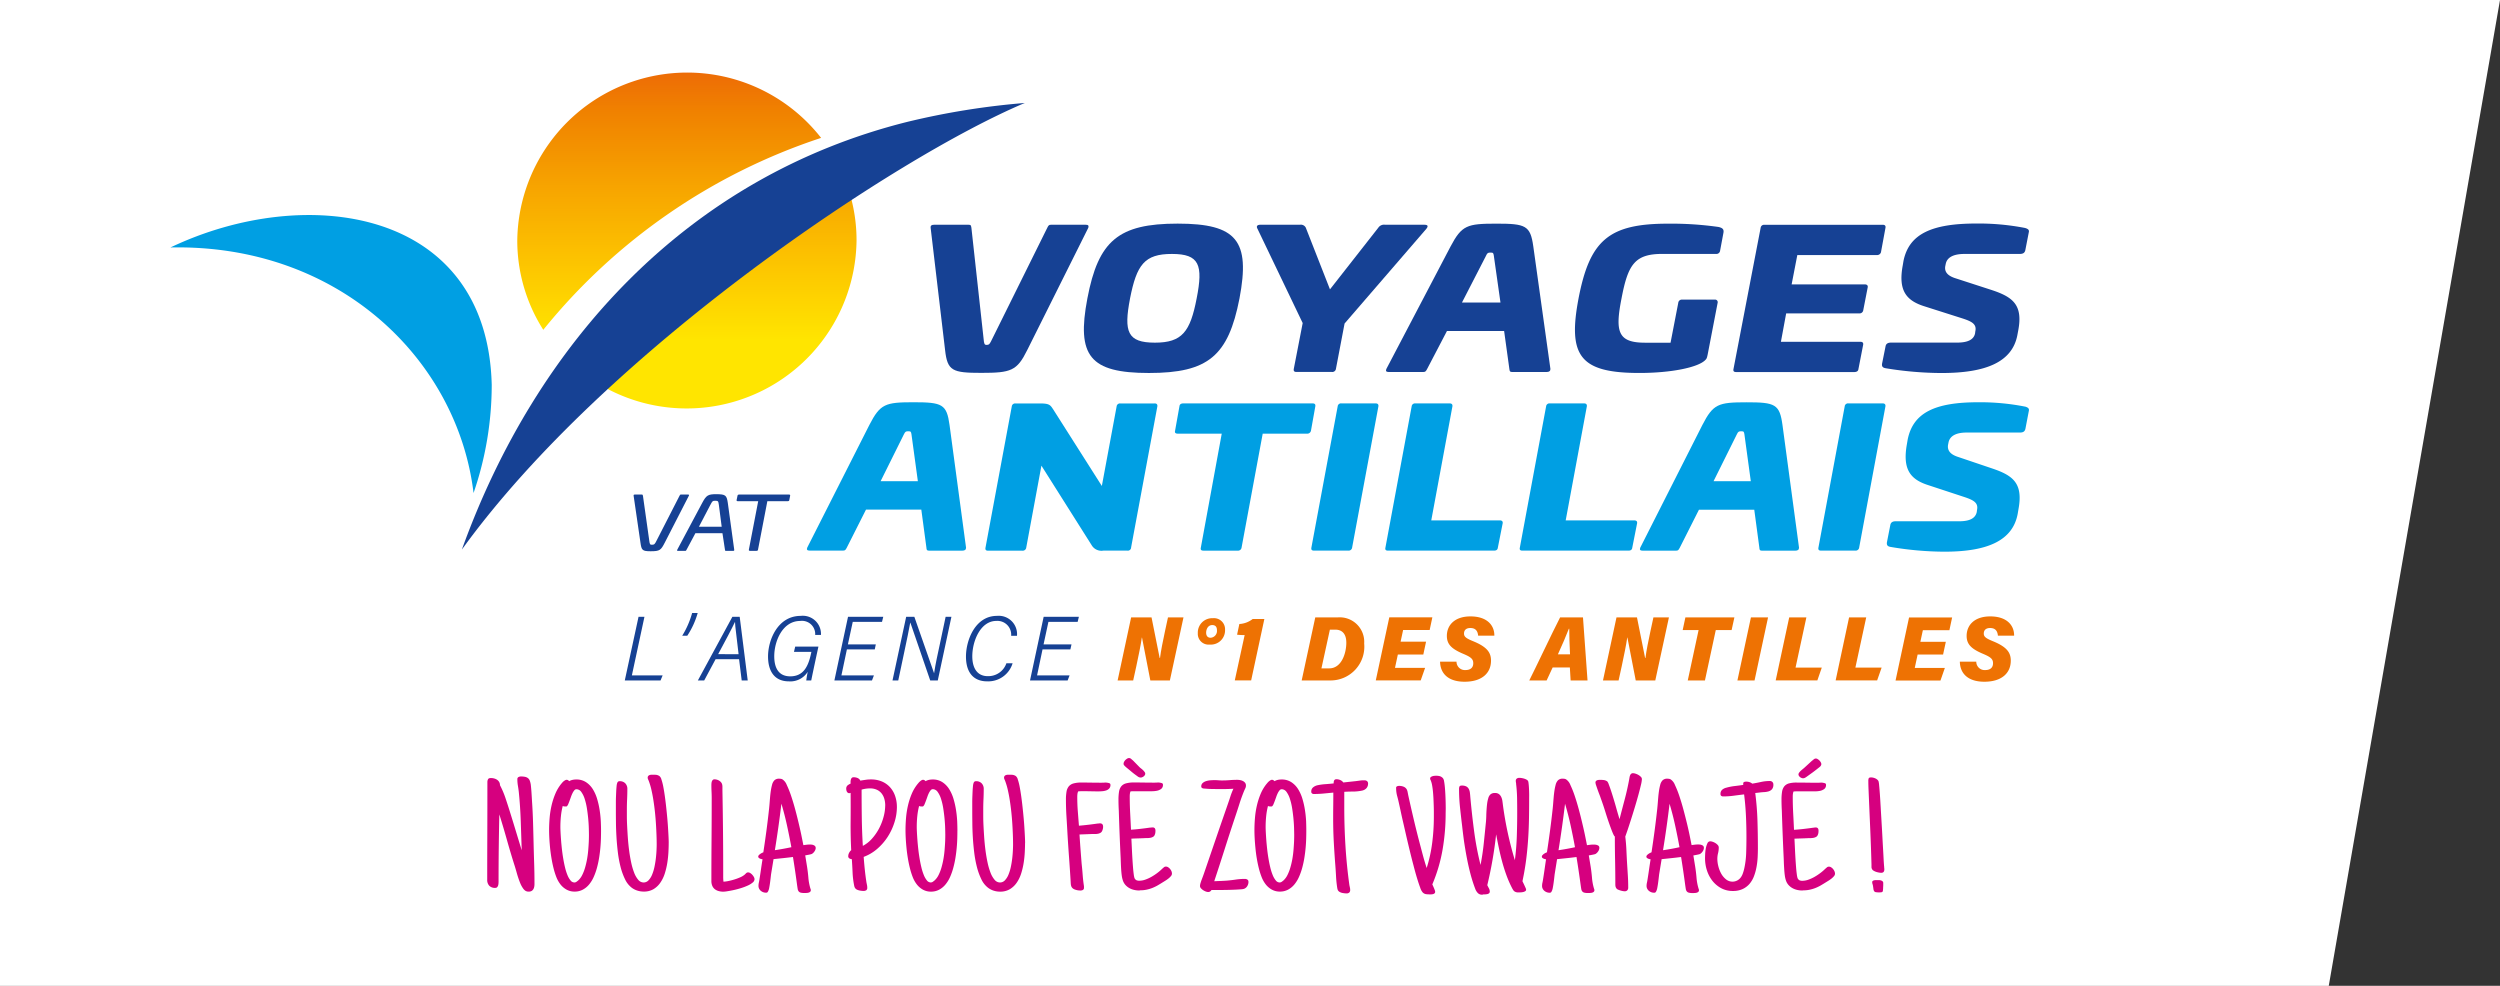
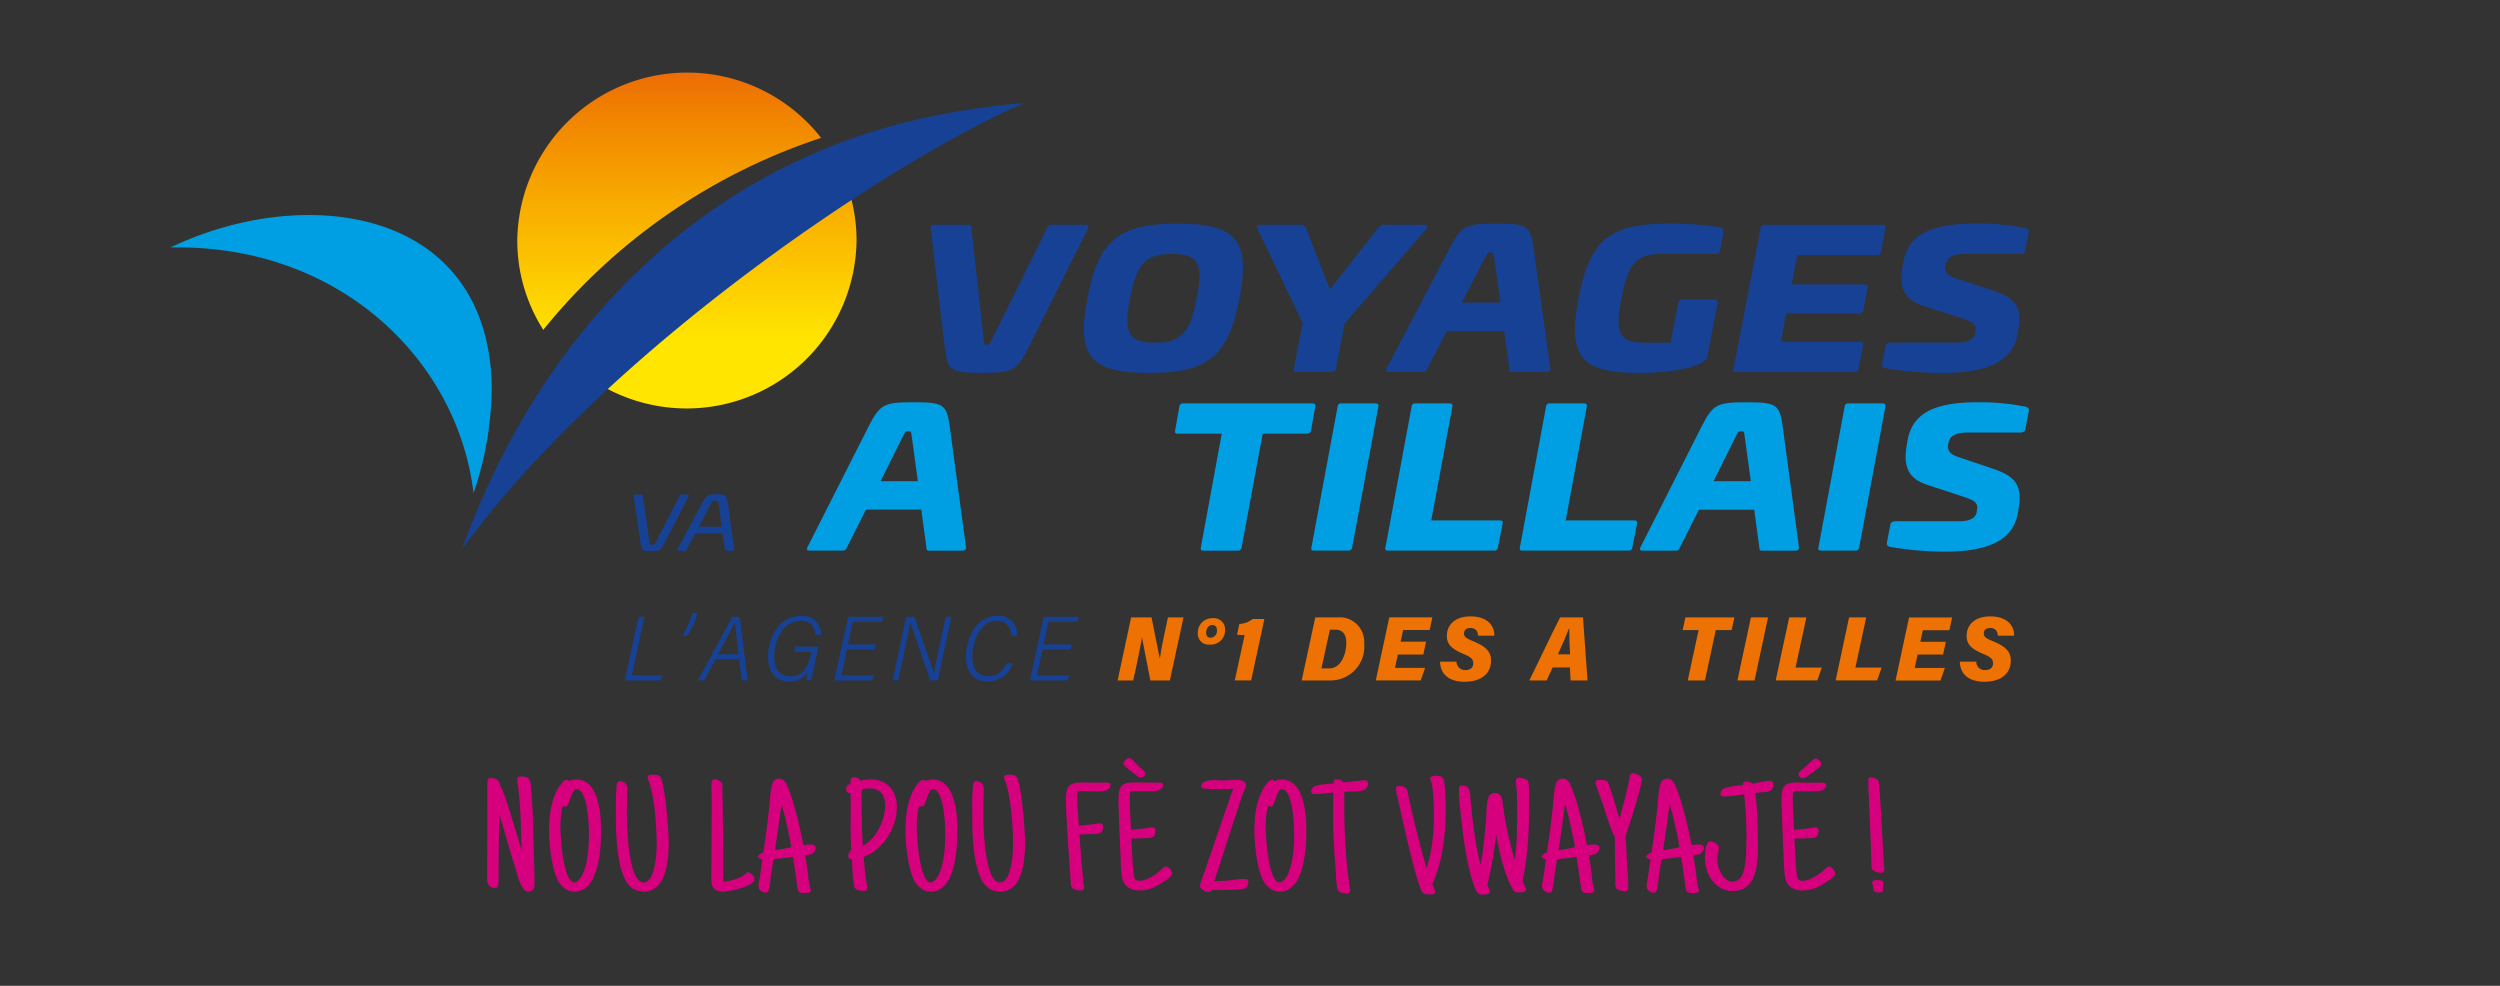
<svg xmlns="http://www.w3.org/2000/svg" xmlns:xlink="http://www.w3.org/1999/xlink" width="300" height="118.295" viewBox="0 0 300 118.295">
  <rect x="0" y="0" width="300" height="118.295" fill="#333333" stroke="none" />
  <defs>
    <linearGradient id="linear-gradient" x1="0.5" y1="-0.043" x2="0.5" y2="1.349" gradientUnits="objectBoundingBox">
      <stop offset="0" stop-color="#ec6608" />
      <stop offset="0.138" stop-color="#f08100" />
      <stop offset="0.361" stop-color="#f7a600" />
      <stop offset="0.528" stop-color="#fcbf00" />
      <stop offset="0.779" stop-color="#ffe500" />
    </linearGradient>
    <linearGradient id="linear-gradient-2" y1="-0.495" y2="1.048" xlink:href="#linear-gradient" />
  </defs>
  <g id="Groupe_8118" data-name="Groupe 8118" transform="translate(-154 -0.23)">
    <g id="Groupe_8037" data-name="Groupe 8037" transform="translate(154 0.231)">
-       <path id="Tracé_6729" data-name="Tracé 6729" d="M0,0H300L279.451,118.3H0Z" transform="translate(0 0)" fill="#fff" />
-     </g>
+       </g>
    <g id="Groupe_8117" data-name="Groupe 8117" transform="translate(174.455 8.936)">
      <g id="Logo" transform="translate(0 0)">
        <path id="Tracé_47" data-name="Tracé 47" d="M117.123,19.92c.273,0,.379.091.3.357l-7.335,14.689c-1.227,2.485-1.945,2.727-5.5,2.727-3.473,0-4.075-.229-4.353-2.727L98.5,20.277c-.027-.273.136-.357.409-.357h4.158c.273,0,.273.091.325.357l1.5,13.653c.056.293.083.409.325.409.3,0,.352-.11.518-.409L112.5,20.277c.136-.273.195-.357.435-.357Z" transform="translate(-7.279 -1.655)" fill="#164194" />
        <path id="Tracé_48" data-name="Tracé 48" d="M137.03,28.755c-1.343,6.886-3.75,8.94-10.863,8.94s-8.7-2.054-7.391-8.94c1.315-6.931,3.723-8.985,10.835-8.985S138.345,21.824,137.03,28.755Zm-13.132,0c-.769,4-.325,5.3,2.982,5.3,3.273,0,4.241-1.312,5.01-5.3.8-4.043.325-5.345-2.954-5.345-3.316-.008-4.242,1.3-5.04,5.345Z" transform="translate(-8.748 -1.642)" fill="#164194" />
        <path id="Tracé_49" data-name="Tracé 49" d="M160.876,19.922c.379,0,.518.136.222.5l-9.8,11.351L150.263,37.2a.438.438,0,0,1-.491.385h-4.241c-.273,0-.379-.11-.325-.385l1.065-5.483-5.418-11.3c-.2-.357,0-.5.379-.5h4.732a.66.66,0,0,1,.682.357l2.9,7.4,5.8-7.4a.828.828,0,0,1,.8-.357Z" transform="translate(-10.404 -1.656)" fill="#164194" />
        <path id="Tracé_50" data-name="Tracé 50" d="M175.178,22.5l2.056,14.716c0,.248-.166.357-.435.357h-4.186c-.25,0-.273-.11-.305-.357l-.63-4.557h-6.862l-2.38,4.557c-.136.248-.195.357-.435.357h-4.186c-.273,0-.379-.11-.273-.357L165.256,22.5c1.343-2.531,1.973-2.727,5.474-2.727C174.279,19.769,174.826,20,175.178,22.5Zm-5.659,1.1-2.9,5.639h4.621l-.8-5.639c-.056-.293-.056-.357-.409-.357-.293,0-.376.063-.515.357Z" transform="translate(-11.638 -1.641)" fill="#164194" />
        <path id="Tracé_51" data-name="Tracé 51" d="M199.232,20.174c.435.11.657.248.574.7l-.409,2.191a.44.44,0,0,1-.491.34H192.48c-3.305,0-4.13,1.265-4.9,5.328-.8,4.043-.435,5.328,2.843,5.328h3.037l.926-4.786a.428.428,0,0,1,.464-.385h3.908a.311.311,0,0,1,.352.385l-1.2,6.225c-.083.385-.112.477-.273.633-.852.9-4.13,1.559-7.909,1.559-7.14,0-8.622-2.036-7.306-8.958,1.343-6.955,3.612-8.958,10.724-8.958A40.424,40.424,0,0,1,199.232,20.174Z" transform="translate(-13.449 -1.642)" fill="#164194" />
        <path id="Tracé_52" data-name="Tracé 52" d="M220.421,19.921c.273,0,.379.11.352.34l-.545,2.952a.472.472,0,0,1-.518.34h-9.521l-.682,3.521h8.752c.273,0,.409.11.38.34l-.545,2.8a.44.44,0,0,1-.491.34h-8.752l-.63,3.409h9.521c.273,0,.379.11.352.34l-.574,2.952c-.027.229-.222.34-.491.34H202.853c-.273,0-.379-.11-.325-.357l3.26-16.953a.409.409,0,0,1,.464-.357h14.17Z" transform="translate(-14.966 -1.655)" fill="#164194" />
        <path id="Tracé_53" data-name="Tracé 53" d="M238.941,20.294c.379.11.491.248.464.449l-.435,2.238c-.083.312-.273.431-.682.431h-6.622c-1.315,0-2.084.409-2.242,1.192l-.056.273c-.11.633.222,1.11,1.121,1.421l4.463,1.448c2.519.835,3.751,1.773,3.176,4.831l-.11.586c-.63,3.292-3.908,4.538-9.085,4.538a41.943,41.943,0,0,1-6.682-.569c-.409-.064-.518-.229-.464-.569l.409-2.036c.056-.34.273-.477.682-.477h7.909c1.26,0,2-.34,2.157-1.11l.027-.229c.195-.862-.379-1.192-1.583-1.576l-4.463-1.421c-2.213-.682-3.232-1.871-2.658-4.942l.083-.5c.657-3.292,3.445-4.511,8.752-4.511A29.182,29.182,0,0,1,238.941,20.294Z" transform="translate(-16.391 -1.644)" fill="#164194" />
        <path id="Tracé_54" data-name="Tracé 54" d="M99.587,45.883,101.568,60.6c0,.248-.157.357-.425.357H97.1c-.241,0-.273-.11-.288-.357L96.2,56.036h-6.64l-2.3,4.557c-.136.248-.185.357-.425.357H82.783c-.273,0-.371-.11-.273-.357l7.455-14.716c1.3-2.531,1.909-2.727,5.288-2.727C98.717,43.15,99.244,43.379,99.587,45.883Zm-5.474,1.11-2.8,5.635h4.473l-.769-5.639c-.056-.293-.056-.357-.4-.357-.286,0-.361.067-.5.36Z" transform="translate(-6.097 -3.586)" fill="#009fe3" />
-         <path id="Tracé_55" data-name="Tracé 55" d="M125.89,43.3c.273,0,.371.136.342.357l-3.149,16.925a.391.391,0,0,1-.454.385h-2.88a1.364,1.364,0,0,1-1.4-.65l-6.029-9.545L110.5,60.59a.425.425,0,0,1-.472.385h-4.1c-.273,0-.371-.11-.315-.385l3.149-16.925a.4.4,0,0,1,.454-.357h3.01c1.111,0,1.185.229,1.556.788l5.789,9.113,1.773-9.545a.4.4,0,0,1,.454-.357h4.1Z" transform="translate(-7.804 -3.598)" fill="#009fe3" />
        <path id="Tracé_56" data-name="Tracé 56" d="M146.663,43.3c.273,0,.371.11.342.34l-.528,2.952a.457.457,0,0,1-.5.34h-5.288l-2.538,13.68a.425.425,0,0,1-.472.357h-4.1c-.273,0-.371-.11-.315-.357l2.509-13.68h-5.26c-.288,0-.4-.11-.342-.34l.528-2.952c.027-.229.185-.34.472-.34Z" transform="translate(-9.619 -3.598)" fill="#009fe3" />
        <path id="Tracé_57" data-name="Tracé 57" d="M155.535,43.3c.273,0,.371.136.342.357l-3.149,16.925a.425.425,0,0,1-.472.385h-4.1c-.273,0-.371-.11-.315-.385l3.149-16.925a.4.4,0,0,1,.454-.357Z" transform="translate(-10.924 -3.599)" fill="#009fe3" />
        <path id="Tracé_58" data-name="Tracé 58" d="M165.126,43.3c.273,0,.371.136.342.357l-2.538,13.68h8.2c.273,0,.4.11.371.34l-.584,2.952c-.027.229-.185.34-.454.34H157.743c-.273,0-.371-.11-.315-.357l3.149-16.953a.4.4,0,0,1,.454-.357Z" transform="translate(-11.633 -3.599)" fill="#009fe3" />
        <path id="Tracé_59" data-name="Tracé 59" d="M182.546,43.3c.273,0,.371.136.342.357l-2.538,13.68h8.2c.273,0,.4.11.371.34l-.584,2.952c-.027.229-.185.34-.454.34H175.163c-.273,0-.371-.11-.315-.357L178,43.659a.4.4,0,0,1,.454-.357Z" transform="translate(-12.922 -3.599)" fill="#009fe3" />
        <path id="Tracé_60" data-name="Tracé 60" d="M207.515,45.881,209.5,60.6c0,.248-.157.357-.425.357h-4.047c-.241,0-.273-.11-.288-.357l-.611-4.557h-6.637l-2.3,4.557c-.136.248-.185.357-.425.357h-4.047c-.273,0-.371-.11-.273-.357L197.9,45.881c1.3-2.531,1.909-2.727,5.288-2.727C206.645,43.149,207.17,43.378,207.515,45.881Zm-5.474,1.11-2.8,5.635h4.473l-.769-5.639c-.056-.293-.056-.357-.4-.357-.281,0-.371.067-.5.36Z" transform="translate(-14.072 -3.584)" fill="#009fe3" />
        <path id="Tracé_61" data-name="Tracé 61" d="M221.235,43.3c.273,0,.371.136.342.357l-3.149,16.925a.425.425,0,0,1-.472.385h-4.1c-.273,0-.371-.11-.315-.385l3.149-16.925a.4.4,0,0,1,.454-.357Z" transform="translate(-15.78 -3.599)" fill="#009fe3" />
        <path id="Tracé_62" data-name="Tracé 62" d="M239,43.673c.371.11.472.248.454.449l-.427,2.234c-.083.312-.273.431-.657.431h-6.4c-1.268,0-2.01.409-2.167,1.192l-.056.273c-.1.633.213,1.11,1.084,1.421l4.306,1.456c2.435.835,3.62,1.773,3.065,4.831l-.1.586c-.611,3.292-3.779,4.538-8.779,4.538a39.26,39.26,0,0,1-6.455-.569c-.4-.064-.5-.229-.454-.569l.4-2.036c.056-.34.273-.477.657-.477H231.1c1.214,0,1.927-.34,2.093-1.11l.027-.229c.185-.862-.371-1.192-1.537-1.576L227.378,53.1c-2.14-.682-3.121-1.871-2.565-4.942l.083-.495c.64-3.292,3.334-4.511,8.464-4.511a27.9,27.9,0,0,1,5.636.524Z" transform="translate(-16.436 -3.587)" fill="#009fe3" />
        <path id="Tracé_63" data-name="Tracé 63" d="M81.4,7.84A20.392,20.392,0,0,0,44.94,20.153a19.923,19.923,0,0,0,3.121,10.718A71.727,71.727,0,0,1,81.4,7.84Z" transform="translate(-3.322 0.001)" fill="url(#linear-gradient)" />
        <path id="Tracé_64" data-name="Tracé 64" d="M53.87,37.493A20.39,20.39,0,0,0,86.311,21.282a19.764,19.764,0,0,0-1.546-7.7A233.178,233.178,0,0,0,53.87,37.493Z" transform="translate(-3.981 -1.128)" fill="url(#linear-gradient-2)" />
        <path id="Tracé_65" data-name="Tracé 65" d="M37.76,57.572C46.688,32.788,64.815,12.837,91.269,6.235A90.929,90.929,0,0,1,105.315,3.98C90.042,10.407,55.088,33.6,37.76,57.572" transform="translate(-2.791 -0.33)" fill="#164194" />
        <path id="Tracé_66" data-name="Tracé 66" d="M0,22.538c16.253-7.756,38.007-4.73,38.553,16.467a39.884,39.884,0,0,1-2.182,13C34.451,36.024,20.235,22.115,0,22.538" transform="translate(0 -1.548)" fill="#009fe3" />
        <path id="Tracé_67" data-name="Tracé 67" d="M66.533,55.23c.136,0,.166.037.11.147l-2.88,5.611c-.472.916-.593,1.046-1.7,1.046-1.009,0-1.1-.128-1.227-1.046l-.818-5.611c-.01-.11.019-.147.149-.147H61c.1,0,.11.037.136.147l.76,5.392c.056.409.083.485.305.485.3,0,.361-.074.565-.485l2.76-5.392c.056-.11.074-.147.166-.147Z" transform="translate(-4.438 -4.59)" fill="#164194" />
        <path id="Tracé_68" data-name="Tracé 68" d="M71.734,56.226l.769,5.611c.01.119-.01.147-.149.147h-.843c-.1,0-.11-.027-.12-.147l-.3-1.972H67.845l-1.055,1.972c-.056.119-.074.147-.176.147h-.843c-.136,0-.149-.027-.1-.147l2.992-5.611c.491-.916.694-1.046,1.7-1.046C71.465,55.19,71.6,55.308,71.734,56.226Zm-2.084.22-1.38,2.64H71l-.342-2.64c-.065-.409-.065-.477-.445-.477-.31,0-.346.064-.56.477Z" transform="translate(-4.852 -4.585)" fill="#164194" />
-         <path id="Tracé_69" data-name="Tracé 69" d="M79.649,55.23c.11,0,.149.046.136.136l-.1.524c-.01.091-.074.136-.185.136H77.049l-1.121,5.823c-.01.091-.074.136-.185.136h-.777c-.112,0-.149-.046-.136-.136l1.121-5.823H73.495c-.112,0-.149-.046-.136-.136l.11-.522c.01-.091.074-.136.185-.136Z" transform="translate(-5.422 -4.59)" fill="#164194" />
        <path id="Tracé_70" data-name="Tracé 70" d="M60.519,71.23h.71l-1.51,7.032h3.691l-.25.605H58.87Z" transform="translate(-4.35 -5.919)" fill="#164194" />
        <path id="Tracé_71" data-name="Tracé 71" d="M66.31,73.464A10.468,10.468,0,0,0,67.5,70.737h.667a9.765,9.765,0,0,1-1.25,2.727Z" transform="translate(-4.9 -5.88)" fill="#164194" />
        <path id="Tracé_72" data-name="Tracé 72" d="M70.467,76.319,69.1,78.867H68.34c1.315-2.44,2.621-4.831,4.14-7.636h.88l.963,7.636H73.6l-.315-2.549Zm2.76-.605C73,73.6,72.8,72.357,72.8,71.862h-.016c-.417.88-1.075,2.118-2.01,3.851Z" transform="translate(-5.051 -5.919)" fill="#164194" />
        <path id="Tracé_73" data-name="Tracé 73" d="M82.616,78.862h-.6c.037-.2.046-.385.176-1.036a2.455,2.455,0,0,1-2.26,1.145c-1.695,0-2.5-1.182-2.5-2.989,0-1.98,1.167-4.868,3.918-4.868A2.182,2.182,0,0,1,83.783,73.4h-.694a1.586,1.586,0,0,0-1.8-1.677c-2.12,0-3.112,2.43-3.112,4.235,0,1.5.6,2.411,1.917,2.411,1.658,0,2.2-1.293,2.528-2.879l.01-.055H80.542l.149-.633h2.787C82.885,77.523,82.672,78.587,82.616,78.862Z" transform="translate(-5.722 -5.914)" fill="#164194" />
        <path id="Tracé_74" data-name="Tracé 74" d="M90.874,75.144H87.53l-.657,3.117h3.9l-.232.605H86.03l1.636-7.636h4.227l-.149.605H88.234l-.584,2.705H91Z" transform="translate(-6.358 -5.919)" fill="#164194" />
        <path id="Tracé_75" data-name="Tracé 75" d="M93.56,78.868,95.2,71.231h.982l2.362,6.757h.01c.157-1.064.417-2.219.682-3.457l.7-3.3h.694l-1.636,7.636h-.908l-2.38-6.931h-.019c-.157.871-.425,2.174-.723,3.558l-.713,3.374Z" transform="translate(-6.915 -5.919)" fill="#164194" />
        <path id="Tracé_76" data-name="Tracé 76" d="M108.674,76.806a3.057,3.057,0,0,1-3.038,2.164c-1.7,0-2.555-1.118-2.555-2.971,0-2,1.13-4.887,3.713-4.887a2.2,2.2,0,0,1,2.408,2.393h-.7a1.655,1.655,0,0,0-1.773-1.788c-1.927,0-2.89,2.455-2.89,4.235,0,1.411.584,2.393,1.852,2.393a2.291,2.291,0,0,0,2.242-1.549h.74Z" transform="translate(-7.619 -5.913)" fill="#164194" />
        <path id="Tracé_77" data-name="Tracé 77" d="M116.224,75.143H112.88l-.655,3.119h3.9l-.232.605H111.38l1.636-7.636h4.227l-.149.605h-3.506l-.584,2.705h3.353Z" transform="translate(-8.232 -5.919)" fill="#164194" />
        <path id="Tracé_78" data-name="Tracé 78" d="M122.73,78.874l1.62-7.564H126.8l.972,4.86h.046c.11-.88.342-2.017.593-3.191l.361-1.669h1.861L129,78.874h-2.345l-1-5.153h-.019c-.136.955-.389,2.155-.667,3.466l-.371,1.687Z" transform="translate(-9.07 -5.927)" fill="#ee7203" />
        <path id="Tracé_79" data-name="Tracé 79" d="M136.389,72.811a1.71,1.71,0,0,1-1.842,1.773,1.293,1.293,0,0,1-1.426-1.364,1.726,1.726,0,0,1,1.806-1.8,1.332,1.332,0,0,1,1.463,1.388Zm-2.269.34c0,.385.185.614.537.614a.818.818,0,0,0,.76-.908c0-.376-.166-.614-.565-.614-.518,0-.731.515-.731.907Z" transform="translate(-9.838 -5.941)" fill="#ee7203" />
        <path id="Tracé_80" data-name="Tracé 80" d="M137.91,78.892l1.185-5.446a6.887,6.887,0,0,1-.908-.046l.273-1.283a2.851,2.851,0,0,0,1.6-.6h1.4l-1.583,7.364H137.91Z" transform="translate(-10.192 -5.943)" fill="#ee7203" />
        <path id="Tracé_81" data-name="Tracé 81" d="M148.21,71.313h2.685a2.941,2.941,0,0,1,3.185,3.127,4.053,4.053,0,0,1-4.14,4.437h-3.36Zm.74,6.116h.93c1.49,0,2.056-1.825,2.056-3.08,0-1.118-.555-1.568-1.324-1.568h-.648Z" transform="translate(-10.833 -5.93)" fill="#ee7203" />
        <path id="Tracé_82" data-name="Tracé 82" d="M161.884,75.767h-3.056l-.342,1.6H162.1l-.528,1.5h-5.39l1.62-7.564h5.168l-.325,1.522h-3.185l-.3,1.394h3.056Z" transform="translate(-11.542 -5.928)" fill="#ee7203" />
        <path id="Tracé_83" data-name="Tracé 83" d="M166.483,76.6a1.005,1.005,0,0,0,1.075,1.017c.593,0,.935-.284.935-.818,0-.495-.259-.724-1.13-1.1-1.454-.605-2.037-1.155-2.037-2.182,0-1.293.945-2.339,2.834-2.339,2,0,2.88,1.081,2.864,2.31h-1.945c-.046-.477-.241-.916-.935-.916-.537,0-.76.284-.76.67s.273.578,1.1.916c1.732.706,2.14,1.411,2.14,2.329,0,1.5-1.1,2.531-3.168,2.531s-2.926-1.081-2.945-2.411h1.973Z" transform="translate(-12.157 -5.916)" fill="#ee7203" />
        <path id="Tracé_84" data-name="Tracé 84" d="M178.876,77.315l-.723,1.559H176.07c.769-1.512,2.727-5.675,3.7-7.564h2.745l.545,7.564h-2.028l-.093-1.559Zm2.084-1.578c-.056-1.137-.1-2.292-.093-3.071h-.046c-.333.871-.806,1.953-1.315,3.071Z" transform="translate(-13.012 -5.927)" fill="#ee7203" />
-         <path id="Tracé_85" data-name="Tracé 85" d="M185.62,78.874l1.621-7.564H189.7l.972,4.86h.046c.11-.88.342-2.017.593-3.191l.361-1.669h1.861l-1.636,7.564h-2.347l-1-5.153h-.019c-.136.955-.389,2.155-.667,3.466l-.371,1.687Z" transform="translate(-13.717 -5.927)" fill="#ee7203" />
        <path id="Tracé_86" data-name="Tracé 86" d="M197.858,72.832h-1.909l.325-1.522h5.881l-.334,1.522h-1.9l-1.3,6.042h-2.062Z" transform="translate(-14.482 -5.927)" fill="#ee7203" />
        <path id="Tracé_87" data-name="Tracé 87" d="M206.716,71.31l-1.62,7.564H203.04l1.621-7.564Z" transform="translate(-15.005 -5.927)" fill="#ee7203" />
        <path id="Tracé_88" data-name="Tracé 88" d="M209.621,71.31h2.06l-1.3,6.025h3.149L213,78.866h-5Z" transform="translate(-15.371 -5.927)" fill="#ee7203" />
        <path id="Tracé_89" data-name="Tracé 89" d="M217.382,71.31h2.056l-1.3,6.025h3.149l-.537,1.531H215.77Z" transform="translate(-15.947 -5.927)" fill="#ee7203" />
        <path id="Tracé_90" data-name="Tracé 90" d="M229.234,75.767h-3.056l-.342,1.605h3.612l-.528,1.512h-5.39l1.62-7.564h5.168l-.325,1.522h-3.185l-.3,1.394h3.056Z" transform="translate(-16.519 -5.927)" fill="#ee7203" />
        <path id="Tracé_91" data-name="Tracé 91" d="M233.833,76.6a1,1,0,0,0,1.075,1.017c.593,0,.935-.284.935-.818,0-.495-.259-.724-1.13-1.1-1.454-.605-2.037-1.155-2.037-2.182,0-1.293.945-2.339,2.834-2.339,2,0,2.88,1.081,2.864,2.31h-1.945c-.046-.477-.241-.916-.935-.916-.537,0-.76.284-.76.67s.273.578,1.1.916c1.732.706,2.14,1.411,2.14,2.329,0,1.5-1.1,2.531-3.168,2.531s-2.926-1.081-2.945-2.411h1.973Z" transform="translate(-17.135 -5.916)" fill="#ee7203" />
      </g>
      <path id="Tracé_6738" data-name="Tracé 6738" d="M-117.719,3.472a1.683,1.683,0,0,1-.033.331.849.849,0,0,1-.112.289.589.589,0,0,1-.21.2.671.671,0,0,1-.335.075.7.7,0,0,1-.409-.108,1.118,1.118,0,0,1-.284-.3,3.117,3.117,0,0,1-.316-.582q-.136-.331-.252-.682t-.21-.7q-.1-.349-.191-.648-.5-1.565-.937-3.123t-.927-3.123q-.046,2.022-.07,4.027t-.023,4.027q0,.1-.01.233a1.053,1.053,0,0,1-.046.247.517.517,0,0,1-.116.2.286.286,0,0,1-.22.085.955.955,0,0,1-.723-.256,1.012,1.012,0,0,1-.247-.732q0-2.62.01-5.193t.01-5.174V-8.759a.739.739,0,0,1,.079-.359q.079-.145.349-.145a1.5,1.5,0,0,1,.382.052,1.15,1.15,0,0,1,.349.154.818.818,0,0,1,.252.266.738.738,0,0,1,.1.387,10.451,10.451,0,0,1,.657,1.538q.266.792.517,1.594.364,1.165.717,2.33t.717,2.35q-.056-1.762-.116-3.52t-.237-3.51q-.046-.382-.108-.746a4.529,4.529,0,0,1-.06-.746.273.273,0,0,1,.136-.266.622.622,0,0,1,.3-.07,2.261,2.261,0,0,1,.494.046.841.841,0,0,1,.345.158.706.706,0,0,1,.214.3,2.388,2.388,0,0,1,.121.48q.056.5.089,1.012t.06,1q.085,1.249.121,2.479t.065,2.479q.029,1.24.07,2.475T-117.719,3.472Zm7.988-6.394q0,.391-.014.91t-.065,1.1q-.052.588-.149,1.2a11.618,11.618,0,0,1-.256,1.2,7.528,7.528,0,0,1-.391,1.109,3.9,3.9,0,0,1-.559.914,2.52,2.52,0,0,1-.755.62,2.045,2.045,0,0,1-.982.233,1.97,1.97,0,0,1-1-.256,2.417,2.417,0,0,1-.755-.682,3.481,3.481,0,0,1-.443-.818,8.817,8.817,0,0,1-.335-1.068q-.145-.578-.247-1.2t-.164-1.227q-.06-.605-.089-1.151t-.029-.955q0-.69.06-1.445a10.609,10.609,0,0,1,.228-1.5,8.624,8.624,0,0,1,.457-1.43,4.875,4.875,0,0,1,.746-1.24l.116-.136a1.716,1.716,0,0,1,.154-.145A1.242,1.242,0,0,1-114.029-9a.344.344,0,0,1,.172-.052.318.318,0,0,1,.164.046.458.458,0,0,1,.136.121,1.432,1.432,0,0,1,.409-.158,2.121,2.121,0,0,1,.443-.046,2.082,2.082,0,0,1,1.17.322,2.715,2.715,0,0,1,.818.844,4.773,4.773,0,0,1,.522,1.184,9.886,9.886,0,0,1,.3,1.351,12.871,12.871,0,0,1,.136,1.334Q-109.731-3.415-109.731-2.922Zm-1.454.409q0-.243-.014-.74t-.068-1.1q-.056-.6-.154-1.235a7.4,7.4,0,0,0-.266-1.151,2.916,2.916,0,0,0-.409-.848.723.723,0,0,0-.592-.331.327.327,0,0,0-.252.136,1.649,1.649,0,0,0-.214.335,3.724,3.724,0,0,0-.187.447q-.085.243-.168.466t-.158.4a.7.7,0,0,1-.158.252.136.136,0,0,1-.089.033h-.116a.8.8,0,0,1-.3-.056,8.6,8.6,0,0,0-.22,1.263q-.06.629-.06,1.272,0,.2.019.588t.056.895q.037.5.1,1.081t.158,1.151q.093.573.22,1.1a6.242,6.242,0,0,0,.293.933,2.455,2.455,0,0,0,.372.648.593.593,0,0,0,.457.243.425.425,0,0,0,.252-.079q.112-.079.214-.164a2.2,2.2,0,0,0,.484-.661,5.16,5.16,0,0,0,.345-.9A10.008,10.008,0,0,0-111.4.419q.093-.545.136-1.077t.065-1.012q.016-.479.016-.841Zm9.573,1.025q0,.5-.033,1.128a12.393,12.393,0,0,1-.136,1.278,8.707,8.707,0,0,1-.3,1.272,4.09,4.09,0,0,1-.532,1.1,2.66,2.66,0,0,1-.818.779,2.251,2.251,0,0,1-1.18.293,2.521,2.521,0,0,1-.746-.112,2.266,2.266,0,0,1-.671-.335,2.739,2.739,0,0,1-.818-1.021,7.652,7.652,0,0,1-.545-1.5,13.59,13.59,0,0,1-.326-1.773q-.112-.937-.164-1.841t-.06-1.706q-.01-.8-.01-1.364V-6.338q0-.341.014-.7t.029-.694q.019-.33.046-.582a1.445,1.445,0,0,1,.075-.364.381.381,0,0,1,.108-.158.314.314,0,0,1,.191-.046.882.882,0,0,1,.667.256.933.933,0,0,1,.247.682q0,.615-.029,1.227t-.029,1.227V-4.7q0,.52.033,1.189t.085,1.43q.056.764.154,1.515t.247,1.445a7.835,7.835,0,0,0,.359,1.227,2.863,2.863,0,0,0,.49.848.839.839,0,0,0,.644.316.8.8,0,0,0,.6-.273,2.2,2.2,0,0,0,.428-.694,5.392,5.392,0,0,0,.28-.946q.108-.522.164-1.03t.075-.941q.019-.434.019-.682,0-.513-.023-1.141t-.065-1.309q-.042-.682-.116-1.39t-.177-1.375q-.1-.667-.237-1.272a8.266,8.266,0,0,0-.312-1.081,2.142,2.142,0,0,0-.089-.214.545.545,0,0,1-.06-.214.316.316,0,0,1,.07-.224.4.4,0,0,1,.172-.108.843.843,0,0,1,.224-.037h.224a2.973,2.973,0,0,1,.368.019.964.964,0,0,1,.341.136.762.762,0,0,1,.247.409,6.585,6.585,0,0,1,.22.848q.1.513.191,1.16t.164,1.334q.075.682.136,1.364t.093,1.259q.037.578.056,1.016t.018.625Zm10.3,4.361a.546.546,0,0,1-.228.409,2.471,2.471,0,0,1-.588.359,6.833,6.833,0,0,1-.792.3q-.434.136-.848.228t-.76.145a3.856,3.856,0,0,1-.511.061,2.15,2.15,0,0,1-.582-.075,1.311,1.311,0,0,1-.461-.228,1.017,1.017,0,0,1-.3-.4,1.447,1.447,0,0,1-.108-.588q0-2.489.019-4.96t.019-4.977q0-.391-.019-.773t-.019-.773q0-.093.01-.22a.912.912,0,0,1,.046-.233.472.472,0,0,1,.112-.181.273.273,0,0,1,.2-.075,1.1,1.1,0,0,1,.273.037,1.035,1.035,0,0,1,.273.112.972.972,0,0,1,.224.181.681.681,0,0,1,.145.247,1.228,1.228,0,0,1,.042.359q0,.191,0,.387.046,2.479.07,4.921t.023,4.921v.559a4.8,4.8,0,0,0,.033.559,3.862,3.862,0,0,0,.615-.085,7.262,7.262,0,0,0,.732-.191A6.084,6.084,0,0,0-93,2.637a2.026,2.026,0,0,0,.513-.316q.085-.085.177-.172a.324.324,0,0,1,.233-.089.49.49,0,0,1,.256.085,1.121,1.121,0,0,1,.247.21,1.363,1.363,0,0,1,.187.266A.56.56,0,0,1-91.313,2.874Zm7.345-3.766a.755.755,0,0,1-.136.409,1,1,0,0,1-.308.316.632.632,0,0,1-.158.056q-.112.029-.237.052l-.243.046q-.116.023-.181.033l.224,1.38q.1.644.154,1.291a6.288,6.288,0,0,0,.237,1.282q.019.056.037.1a.331.331,0,0,1,.019.121.243.243,0,0,1-.07.187.451.451,0,0,1-.168.1.9.9,0,0,1-.21.042q-.112.01-.2.01h-.136a1.612,1.612,0,0,1-.443-.046.45.45,0,0,1-.237-.158.635.635,0,0,1-.112-.284q-.029-.172-.065-.424-.224-1.706-.5-3.409-.578.075-1.16.136l-1.17.121-.3,1.827-.052.457q-.033.289-.075.592t-.093.565a1.444,1.444,0,0,1-.116.382.634.634,0,0,1-.1.158.252.252,0,0,1-.177.046.944.944,0,0,1-.331-.06.955.955,0,0,1-.289-.168.807.807,0,0,1-.2-.256.741.741,0,0,1-.075-.335,1.692,1.692,0,0,1,.042-.372q.042-.187.07-.372.1-.615.187-1.227t.187-1.216a1.2,1.2,0,0,1-.149-.033A1.029,1.029,0,0,1-90.677.4.474.474,0,0,1-90.813.3a.179.179,0,0,1-.056-.136A.255.255,0,0,1-90.8,0a.99.99,0,0,1,.168-.149,1.5,1.5,0,0,1,.2-.121,1.9,1.9,0,0,1,.177-.079q.2-1.305.372-2.6t.316-2.62q.037-.355.065-.717t.06-.727q.033-.364.085-.717a6.367,6.367,0,0,1,.145-.709,1.18,1.18,0,0,1,.28-.545.762.762,0,0,1,.578-.2,1.276,1.276,0,0,1,.22.019.492.492,0,0,1,.191.075,1.415,1.415,0,0,1,.5.661,11.7,11.7,0,0,1,.522,1.309q.26.769.5,1.664t.434,1.733q.2.839.335,1.515t.2,1q.2-.029.391-.052a3.309,3.309,0,0,1,.391-.023q.093,0,.214.01a.789.789,0,0,1,.233.064.45.45,0,0,1,.177.121.305.305,0,0,1,.07.206Zm-2.926-.075q-.243-1.324-.526-2.624t-.667-2.591q-.168,1.407-.364,2.8t-.42,2.778q.5-.075.993-.164t.985-.192ZM-74.228-5.8a6.147,6.147,0,0,1-.293,1.852A7.1,7.1,0,0,1-75.339-2.2,6.743,6.743,0,0,1-76.6-.756,5.285,5.285,0,0,1-78.215.2q.056.773.136,1.538t.2,1.538q.029.136.06.289a1.435,1.435,0,0,1,.033.308A.372.372,0,0,1-77.9,4.2a.6.6,0,0,1-.345.085,2.381,2.381,0,0,1-.382-.037,1.466,1.466,0,0,1-.382-.112.616.616,0,0,1-.247-.21.866.866,0,0,1-.1-.282,10.211,10.211,0,0,1-.191-1.585q-.033-.792-.089-1.585a.682.682,0,0,1-.308-.1A.3.3,0,0,1-80.067.1a.847.847,0,0,1,.108-.391.978.978,0,0,1,.247-.316q-.085-1.733-.07-3.439t0-3.439a.661.661,0,0,1-.085.029.346.346,0,0,1-.085.01.263.263,0,0,1-.168-.052.42.42,0,0,1-.108-.125.57.57,0,0,1-.06-.164.8.8,0,0,1-.019-.164.521.521,0,0,1,.136-.409,1.364,1.364,0,0,1,.382-.228v-.237a1.068,1.068,0,0,1,.037-.252.462.462,0,0,1,.108-.2.293.293,0,0,1,.224-.079,1.2,1.2,0,0,1,.47.09.642.642,0,0,1,.335.316q.326-.056.634-.1a4.227,4.227,0,0,1,.634-.046,3.316,3.316,0,0,1,1.315.247,2.768,2.768,0,0,1,.979.69,3.008,3.008,0,0,1,.611,1.049,3.993,3.993,0,0,1,.213,1.317Zm-1.4-.168a2.826,2.826,0,0,0-.112-.806,1.856,1.856,0,0,0-.335-.653,1.559,1.559,0,0,0-.569-.434,1.927,1.927,0,0,0-.811-.158,3.528,3.528,0,0,0-.509.037,3.317,3.317,0,0,0-.5.112q0,1.706.023,3.383t.125,3.365a3.818,3.818,0,0,0,1.091-.858,6.089,6.089,0,0,0,.848-1.216,6.666,6.666,0,0,0,.545-1.39,5.291,5.291,0,0,0,.2-1.38Zm8.659,3.04q0,.391-.014.91t-.065,1.1q-.052.588-.149,1.2a11.616,11.616,0,0,1-.256,1.2A7.529,7.529,0,0,1-67.842,2.6a3.9,3.9,0,0,1-.559.914,2.52,2.52,0,0,1-.755.62,2.045,2.045,0,0,1-.979.236,1.97,1.97,0,0,1-1-.256,2.416,2.416,0,0,1-.755-.682,3.48,3.48,0,0,1-.443-.818,8.815,8.815,0,0,1-.335-1.068q-.145-.578-.247-1.2T-73.077-.88q-.06-.605-.089-1.151t-.029-.955q0-.69.06-1.445a10.612,10.612,0,0,1,.228-1.5,8.624,8.624,0,0,1,.457-1.43A4.875,4.875,0,0,1-71.7-8.6l.116-.136a1.714,1.714,0,0,1,.154-.145A1.242,1.242,0,0,1-71.262-9a.344.344,0,0,1,.172-.052.318.318,0,0,1,.164.046.458.458,0,0,1,.136.121,1.432,1.432,0,0,1,.409-.158,2.122,2.122,0,0,1,.443-.046,2.082,2.082,0,0,1,1.17.322,2.715,2.715,0,0,1,.818.844,4.774,4.774,0,0,1,.522,1.184,9.88,9.88,0,0,1,.3,1.351,12.875,12.875,0,0,1,.136,1.334q.026.642.026,1.136Zm-1.454.409q0-.243-.014-.74t-.07-1.1q-.056-.6-.154-1.235a7.4,7.4,0,0,0-.266-1.151,2.917,2.917,0,0,0-.409-.848.723.723,0,0,0-.592-.331.327.327,0,0,0-.252.136,1.649,1.649,0,0,0-.214.335A3.725,3.725,0,0,0-70.577-7q-.085.243-.168.466t-.158.4a.7.7,0,0,1-.158.252.136.136,0,0,1-.089.033h-.116a.8.8,0,0,1-.3-.056,8.6,8.6,0,0,0-.22,1.263q-.06.629-.06,1.272,0,.2.019.588t.056.895q.037.5.1,1.081t.158,1.151q.093.573.22,1.1A6.243,6.243,0,0,0-71,2.376a2.454,2.454,0,0,0,.372.648.593.593,0,0,0,.457.243.425.425,0,0,0,.252-.079q.112-.079.214-.164a2.2,2.2,0,0,0,.484-.661,5.162,5.162,0,0,0,.345-.9A10.01,10.01,0,0,0-68.638.419q.093-.545.136-1.077t.065-1.012q.016-.479.016-.841Zm9.573,1.025q0,.5-.033,1.128A12.391,12.391,0,0,1-59.016.916a8.709,8.709,0,0,1-.3,1.276,4.091,4.091,0,0,1-.532,1.1,2.66,2.66,0,0,1-.818.779,2.251,2.251,0,0,1-1.186.3,2.521,2.521,0,0,1-.746-.112,2.266,2.266,0,0,1-.672-.341A2.739,2.739,0,0,1-64.085,2.9a7.653,7.653,0,0,1-.545-1.5,13.586,13.586,0,0,1-.326-1.773q-.112-.937-.164-1.841t-.056-1.7q-.01-.8-.01-1.364V-6.338q0-.341.014-.7t.029-.694q.019-.33.046-.582a1.444,1.444,0,0,1,.075-.364.38.38,0,0,1,.108-.158.314.314,0,0,1,.191-.046.882.882,0,0,1,.667.256.933.933,0,0,1,.247.682q0,.615-.029,1.227t-.029,1.227V-4.7q0,.52.033,1.189t.085,1.43q.056.764.154,1.515t.247,1.445a7.834,7.834,0,0,0,.359,1.227,2.864,2.864,0,0,0,.49.848.839.839,0,0,0,.644.316.8.8,0,0,0,.6-.273,2.2,2.2,0,0,0,.428-.694,5.392,5.392,0,0,0,.28-.946q.108-.522.164-1.03t.075-.941q.019-.434.019-.682,0-.513-.023-1.141t-.065-1.309q-.042-.682-.116-1.39t-.177-1.375q-.1-.667-.237-1.272a8.266,8.266,0,0,0-.312-1.081,2.144,2.144,0,0,0-.089-.214.546.546,0,0,1-.06-.214.316.316,0,0,1,.07-.224.4.4,0,0,1,.172-.108.843.843,0,0,1,.224-.037h.224a2.973,2.973,0,0,1,.368.019.964.964,0,0,1,.341.136.762.762,0,0,1,.247.409,6.582,6.582,0,0,1,.22.848q.1.513.191,1.16t.164,1.334q.075.682.136,1.364t.093,1.259q.037.578.056,1.016t.019.625ZM-48.6-8.444a.614.614,0,0,1-.149.438.886.886,0,0,1-.372.233,1.954,1.954,0,0,1-.476.093q-.252.019-.457.019-.409,0-.818-.01t-.818-.01h-.391q-.2,0-.391.019a1.026,1.026,0,0,0-.093.322,2.907,2.907,0,0,0-.019.331q0,.877.065,1.733t.136,1.733q.559-.046,1.118-.112t1.137-.149a.99.99,0,0,0,.136-.01.99.99,0,0,1,.136-.01q.372,0,.372.409a1.09,1.09,0,0,1-.023.224,1.237,1.237,0,0,1-.07.224.5.5,0,0,1-.214.273.983.983,0,0,1-.335.121,1.973,1.973,0,0,1-.387.029h-.349l-1.454.056q.056.885.121,1.752t.136,1.752q.075.671.125,1.351t.154,1.351v.162a.3.3,0,0,1-.121.284.609.609,0,0,1-.3.071,1.894,1.894,0,0,1-.653-.112.8.8,0,0,1-.308-.181.608.608,0,0,1-.15-.243,1.227,1.227,0,0,1-.052-.293q-.01-.158-.019-.345-.085-1.407-.187-2.8t-.187-2.81q-.056-1.045-.121-2.07t-.065-2.07a5.364,5.364,0,0,1,.07-.937,1.372,1.372,0,0,1,.266-.629,1.117,1.117,0,0,1,.559-.355,3.318,3.318,0,0,1,.955-.112q.605,0,1.2.01t1.2.01q.214,0,.409-.014a1.286,1.286,0,0,1,.391.033.69.69,0,0,1,.2.06.183.183,0,0,1,.089.177ZM-41.221,2.2a.473.473,0,0,1-.125.308,2.082,2.082,0,0,1-.3.289,4.054,4.054,0,0,1-.364.256l-.308.191q-.316.2-.629.382a5.079,5.079,0,0,1-.644.308,4.292,4.292,0,0,1-.682.2,3.5,3.5,0,0,1-.732.075l-.147.022a2.707,2.707,0,0,1-.611-.07,2.161,2.161,0,0,1-.565-.214,1.834,1.834,0,0,1-.466-.368,1.554,1.554,0,0,1-.316-.545,3.3,3.3,0,0,1-.136-.6q-.046-.345-.07-.717t-.037-.732q-.014-.359-.023-.638Q-47.515-2.5-47.6-5.349q-.019-.326-.029-.653t-.01-.653a5.9,5.9,0,0,1,.065-.955,1.406,1.406,0,0,1,.26-.644,1.091,1.091,0,0,1,.565-.364,3.45,3.45,0,0,1,.974-.112q.605,0,1.216.01t1.227.01q.187,0,.372-.014a1.169,1.169,0,0,1,.372.033.69.69,0,0,1,.2.06.183.183,0,0,1,.085.181.577.577,0,0,1-.224.5,1.275,1.275,0,0,1-.532.22,3.3,3.3,0,0,1-.638.052h-2.125a3.633,3.633,0,0,0-.372.019,1.164,1.164,0,0,0-.075.289,2.479,2.479,0,0,0-.019.308q0,1.016.052,2t.1,2Q-45.564-3.1-45-3.166t1.147-.149a1.168,1.168,0,0,0,.154-.01,1.091,1.091,0,0,1,.145-.01.327.327,0,0,1,.273.1.464.464,0,0,1,.079.289,1.958,1.958,0,0,1-.014.243.857.857,0,0,1-.06.224.476.476,0,0,1-.214.273,1.047,1.047,0,0,1-.335.116,2.241,2.241,0,0,1-.387.033q-.2,0-.349.01-.391.019-.769.029t-.76.029l.029.588.042.881q.023.49.056,1.012t.07.983q.037.461.085.806a2.445,2.445,0,0,0,.093.466A.545.545,0,0,0-45.479,3a.828.828,0,0,0,.349.059,2.182,2.182,0,0,0,.727-.136,4.48,4.48,0,0,0,.746-.345,6.566,6.566,0,0,0,.694-.461,5.638,5.638,0,0,0,.573-.494l.2-.172a.359.359,0,0,1,.243-.089.494.494,0,0,1,.273.085.992.992,0,0,1,.233.21,1.072,1.072,0,0,1,.164.273.727.727,0,0,1,.053.271ZM-44.428-9.786a.334.334,0,0,1-.052.177.556.556,0,0,1-.136.149.728.728,0,0,1-.177.1.477.477,0,0,1-.177.037.546.546,0,0,1-.22-.046.713.713,0,0,1-.191-.121q-.3-.214-.438-.322t-.247-.2l-.237-.2-.42-.345q-.085-.075-.168-.158a.6.6,0,0,1-.136-.2v-.075a.491.491,0,0,1,.06-.214.839.839,0,0,1,.158-.22,1.11,1.11,0,0,1,.214-.168.43.43,0,0,1,.22-.07.387.387,0,0,1,.26.108q.121.108.224.191l.783.8a1.826,1.826,0,0,0,.181.154,2.591,2.591,0,0,1,.224.191,1.486,1.486,0,0,1,.187.214.364.364,0,0,1,.09.211ZM-32.039,3.193a.986.986,0,0,1-.136.5.772.772,0,0,1-.387.335,1.385,1.385,0,0,1-.364.06q-.28.023-.671.042t-.839.029l-.858.014h-1.184a.494.494,0,0,1-.158.172.409.409,0,0,1-.233.07.874.874,0,0,1-.289-.06,1.492,1.492,0,0,1-.322-.164,1.289,1.289,0,0,1-.265-.229.409.409,0,0,1-.112-.273,1.215,1.215,0,0,1,.056-.316q.056-.2.136-.409l.154-.409.121-.335,1.864-5.444.989-2.853q.168-.476.322-.955a8.384,8.384,0,0,1,.368-.946q-.3.019-.6.029t-.6.01h-.769l-.559-.01q-.293,0-.545-.019L-37.349-8a.584.584,0,0,1-.22-.046.215.215,0,0,1-.136-.2.532.532,0,0,1,.177-.424A1.136,1.136,0,0,1-37.1-8.9a2.426,2.426,0,0,1,.526-.093q.273-.019.47-.019.224,0,.447.019t.447.019q.466,0,.923-.037t.9-.037a2.01,2.01,0,0,1,.345.033A1.184,1.184,0,0,1-32.7-8.9a.769.769,0,0,1,.256.21.526.526,0,0,1,.1.335.682.682,0,0,1-.065.3l-.136.293q-.326.792-.578,1.59t-.522,1.6q-.644,1.93-1.253,3.845t-1.249,3.848q.382-.019.765-.033t.765-.042q.532-.046,1.062-.125a7.321,7.321,0,0,1,1.081-.079.563.563,0,0,1,.3.079.3.3,0,0,1,.13.274ZM-25.1-2.922q0,.391-.014.91t-.065,1.1q-.052.588-.149,1.2a11.619,11.619,0,0,1-.256,1.2,7.527,7.527,0,0,1-.391,1.109,3.9,3.9,0,0,1-.559.914,2.52,2.52,0,0,1-.755.62,2.045,2.045,0,0,1-.979.233,1.97,1.97,0,0,1-1-.256,2.416,2.416,0,0,1-.755-.682,3.48,3.48,0,0,1-.443-.818A8.812,8.812,0,0,1-30.8,1.55q-.145-.578-.247-1.2T-31.206-.88q-.06-.605-.089-1.151t-.029-.955q0-.69.06-1.445a10.609,10.609,0,0,1,.228-1.5,8.626,8.626,0,0,1,.457-1.43,4.875,4.875,0,0,1,.746-1.24l.116-.136a1.718,1.718,0,0,1,.154-.145A1.242,1.242,0,0,1-29.391-9a.344.344,0,0,1,.172-.052.318.318,0,0,1,.164.046.457.457,0,0,1,.136.121,1.432,1.432,0,0,1,.409-.158,2.122,2.122,0,0,1,.443-.046,2.082,2.082,0,0,1,1.17.322,2.715,2.715,0,0,1,.818.844,4.773,4.773,0,0,1,.522,1.184,9.883,9.883,0,0,1,.3,1.351,12.876,12.876,0,0,1,.136,1.334Q-25.1-3.415-25.1-2.922Zm-1.454.409q0-.243-.014-.74t-.07-1.1q-.056-.6-.154-1.235a7.4,7.4,0,0,0-.266-1.151,2.917,2.917,0,0,0-.409-.848.723.723,0,0,0-.592-.331.327.327,0,0,0-.252.136,1.649,1.649,0,0,0-.214.335A3.725,3.725,0,0,0-28.707-7q-.085.243-.168.466t-.158.4a.7.7,0,0,1-.158.252.136.136,0,0,1-.089.033H-29.4a.8.8,0,0,1-.3-.056,8.6,8.6,0,0,0-.22,1.263q-.06.629-.06,1.272,0,.2.019.588t.056.895q.037.5.1,1.081t.158,1.151q.093.573.22,1.1a6.241,6.241,0,0,0,.293.933,2.455,2.455,0,0,0,.372.648.593.593,0,0,0,.457.243.425.425,0,0,0,.252-.079q.112-.079.214-.164a2.2,2.2,0,0,0,.484-.661,5.16,5.16,0,0,0,.345-.9A10.011,10.011,0,0,0-26.768.422q.093-.545.136-1.077t.065-1.012q.016-.481.016-.844Zm8.864-6.078a.8.8,0,0,1-.191.545.955.955,0,0,1-.517.289,5.3,5.3,0,0,1-1.068.116q-.545,0-1.077.033v1.846q0,2.35.145,4.684t.47,4.675q.029.136.06.28a1.228,1.228,0,0,1,.033.28.409.409,0,0,1-.116.326.485.485,0,0,1-.331.1,2.553,2.553,0,0,1-.409-.042,1.129,1.129,0,0,1-.387-.125.562.562,0,0,1-.237-.228,1.227,1.227,0,0,1-.079-.312,13.043,13.043,0,0,1-.136-1.324q-.034-.663-.085-1.324-.112-1.417-.187-2.824t-.075-2.824q0-.773.01-1.538t.01-1.557l-1.16.112q-.582.056-1.17.056a.357.357,0,0,1-.228-.07.251.251,0,0,1-.089-.21.63.63,0,0,1,.214-.509,1.248,1.248,0,0,1,.513-.256,6.682,6.682,0,0,1,.97-.136q.494-.033.989-.089a1.736,1.736,0,0,1,.01-.181.5.5,0,0,1,.042-.159.294.294,0,0,1,.1-.116.318.318,0,0,1,.187-.046,1.129,1.129,0,0,1,.457.1.848.848,0,0,1,.364.289l1.548-.168.447-.06a3.1,3.1,0,0,1,.447-.033q.1,0,.2.01a.431.431,0,0,1,.158.057.325.325,0,0,1,.121.121.409.409,0,0,1,.052.21Zm9.312,3.524A25.755,25.755,0,0,1-8.742-.7,18.994,18.994,0,0,1-9.977,3.5q.029.065.085.187t.112.256q.056.136.1.256a.621.621,0,0,1,.042.177.247.247,0,0,1-.075.2.441.441,0,0,1-.187.093.938.938,0,0,1-.228.029h-.2a2.919,2.919,0,0,1-.428-.029.728.728,0,0,1-.372-.2,1.567,1.567,0,0,1-.3-.57q-.172-.453-.378-1.128t-.424-1.525Q-12.456.4-12.674-.5T-13.1-2.293q-.2-.89-.378-1.654t-.3-1.351q-.125-.588-.191-.867-.1-.476-.228-.941a3.667,3.667,0,0,1-.125-.955.2.2,0,0,1,.121-.214.7.7,0,0,1,.252-.046,1.415,1.415,0,0,1,.513.093.764.764,0,0,1,.382.316,1.148,1.148,0,0,1,.116.349q.042.22.07.359.3,1.364.615,2.708t.665,2.693l.443,1.677q.22.829.49,1.66a17.127,17.127,0,0,0,.661-3.011,24.41,24.41,0,0,0,.2-3.086v-.605q0-.363-.014-.779T-9.841-6.8q-.023-.443-.06-.839t-.1-.74a2.757,2.757,0,0,0-.145-.545,1.1,1.1,0,0,0-.06-.136.3.3,0,0,1-.033-.145.213.213,0,0,1,.085-.177.65.65,0,0,1,.2-.1.97.97,0,0,1,.233-.046q.121-.01.2-.01a1.717,1.717,0,0,1,.443.052.835.835,0,0,1,.378.247.8.8,0,0,1,.136.382q.056.3.093.709t.06.881q.023.47.033.91t.01.783ZM1.642-6.688q0,1.137-.019,2.275t-.089,2.27q-.07,1.133-.2,2.261T.989,2.373l-.149.746q.029.065.1.21t.145.308q.075.164.136.3a.658.658,0,0,1,.056.187.211.211,0,0,1-.1.187.726.726,0,0,1-.228.1,1.533,1.533,0,0,1-.273.042q-.136.01-.224.01h-.2A.661.661,0,0,1,.08,4.431a.64.64,0,0,1-.289-.168,2.045,2.045,0,0,1-.177-.28,12.935,12.935,0,0,1-.682-1.542q-.293-.8-.517-1.621t-.4-1.66q-.177-.835-.335-1.664a48.487,48.487,0,0,1-1.062,6.1q.085.168.191.368a.835.835,0,0,1,.108.4.26.26,0,0,1-.085.2.46.46,0,0,1-.21.1,1.428,1.428,0,0,1-.26.033,1.745,1.745,0,0,1-.228,0,.236.236,0,0,1-.056.029A.243.243,0,0,1-4,4.737a.69.69,0,0,1-.517-.2,1.433,1.433,0,0,1-.3-.476,17.453,17.453,0,0,1-.578-1.8q-.252-.955-.438-1.93t-.334-1.962Q-6.3-2.6-6.4-3.513q-.136-1.109-.252-2.209A20.331,20.331,0,0,1-6.77-7.951a.667.667,0,0,1,.056-.3q.056-.108.28-.108a1.106,1.106,0,0,1,.536.108.719.719,0,0,1,.289.289,1.235,1.235,0,0,1,.136.424q.033.243.052.522.187,2.07.457,4.12a36.311,36.311,0,0,0,.773,4.064q.252-1.3.387-2.591t.265-2.614q.029-.345.037-.7t.033-.713q.023-.359.065-.713a3.942,3.942,0,0,1,.145-.69.9.9,0,0,1,.273-.457.766.766,0,0,1,.513-.158.779.779,0,0,1,.494.136.955.955,0,0,1,.273.349,1.664,1.664,0,0,1,.136.47q.037.26.065.494.224,1.687.582,3.337T-.072.6Q.115-.849.162-2.283t.046-2.9q0-.829-.014-1.669A16.317,16.317,0,0,0,.078-8.538a.861.861,0,0,0-.019-.187A.862.862,0,0,1,.04-8.912.329.329,0,0,1,.162-9.2.507.507,0,0,1,.47-9.284a1.677,1.677,0,0,1,.266.023,2.415,2.415,0,0,1,.289.065,1.485,1.485,0,0,1,.273.108.612.612,0,0,1,.2.158.484.484,0,0,1,.06.2q.023.158.042.382t.029.476q.01.252.014.484t0,.42Zm8.426,5.8a.755.755,0,0,1-.136.409,1,1,0,0,1-.308.316.631.631,0,0,1-.158.056q-.112.029-.237.052L8.986-.01Q8.87.013,8.8.022L9.028,1.4q.1.644.154,1.291a6.289,6.289,0,0,0,.233,1.283q.019.056.037.1a.331.331,0,0,1,.019.121.243.243,0,0,1-.07.187.451.451,0,0,1-.168.1.9.9,0,0,1-.21.042q-.112.01-.2.01H8.683a1.612,1.612,0,0,1-.44-.048.45.45,0,0,1-.237-.158.635.635,0,0,1-.112-.284q-.029-.172-.065-.424Q7.6,1.918,7.325.215,6.747.29,6.164.351L4.994.472,4.7,2.3l-.052.457q-.033.289-.075.592t-.093.565a1.443,1.443,0,0,1-.116.382.633.633,0,0,1-.1.158.252.252,0,0,1-.177.046.944.944,0,0,1-.331-.06.955.955,0,0,1-.289-.168.807.807,0,0,1-.2-.256.74.74,0,0,1-.075-.335,1.693,1.693,0,0,1,.042-.372q.042-.187.07-.372.1-.615.187-1.227T3.67.492A1.2,1.2,0,0,1,3.522.459,1.029,1.029,0,0,1,3.358.4.475.475,0,0,1,3.222.306.179.179,0,0,1,3.166.17.255.255,0,0,1,3.235,0,.989.989,0,0,1,3.4-.151a1.5,1.5,0,0,1,.2-.121,1.9,1.9,0,0,1,.177-.079q.2-1.305.372-2.6t.316-2.62q.037-.355.065-.717t.06-.727q.033-.364.085-.717a6.365,6.365,0,0,1,.145-.709,1.18,1.18,0,0,1,.28-.545.762.762,0,0,1,.578-.2,1.276,1.276,0,0,1,.22.019.492.492,0,0,1,.191.075,1.415,1.415,0,0,1,.5.661,11.7,11.7,0,0,1,.522,1.309q.26.769.5,1.664t.435,1.74q.2.839.335,1.515t.2,1q.2-.029.391-.052a3.309,3.309,0,0,1,.391-.023q.093,0,.214.01a.79.79,0,0,1,.236.055A.45.45,0,0,1,10-1.1a.305.305,0,0,1,.063.206ZM7.142-.965Q6.9-2.289,6.616-3.588T5.949-6.179q-.168,1.407-.364,2.8T5.165-.6q.5-.075.993-.164t.98-.195Zm8.03-8.161a3.781,3.781,0,0,1-.121.713q-.121.517-.308,1.2t-.419,1.45q-.233.769-.457,1.473t-.409,1.253q-.187.545-.28.8.1.829.136,1.65t.085,1.65q.046.7.089,1.407t.042,1.407a.472.472,0,0,1-.108.331.409.409,0,0,1-.326.117,1.433,1.433,0,0,1-.218-.023,2.486,2.486,0,0,1-.284-.07,2.122,2.122,0,0,1-.273-.1.483.483,0,0,1-.172-.112.612.612,0,0,1-.136-.247,1.189,1.189,0,0,1-.029-.273q0-1.445-.029-2.87t-.029-2.87l-.075-.075a1.752,1.752,0,0,1-.125-.237q-.07-.154-.136-.322t-.125-.326q-.056-.158-.093-.252Q11.065-4.3,10.8-5.161t-.578-1.715q-.046-.149-.149-.409t-.2-.536q-.1-.28-.181-.526A1.356,1.356,0,0,1,9.6-8.725a.248.248,0,0,1,.056-.168.346.346,0,0,1,.136-.1.671.671,0,0,1,.177-.042,1.652,1.652,0,0,1,.168-.01,4.1,4.1,0,0,1,.453.023.975.975,0,0,1,.424.164,1.02,1.02,0,0,1,.177.345q.121.308.273.765t.312.989q.164.532.3,1.025t.252.877q.112.382.158.532.308-1.193.62-2.367t.536-2.386l.042-.247a1.364,1.364,0,0,1,.065-.247.5.5,0,0,1,.125-.191.326.326,0,0,1,.233-.079,1.07,1.07,0,0,1,.3.056,1.662,1.662,0,0,1,.349.154,1.324,1.324,0,0,1,.289.224A.39.39,0,0,1,15.172-9.126Zm7.439,8.24a.755.755,0,0,1-.136.409,1,1,0,0,1-.308.316.631.631,0,0,1-.158.056q-.112.029-.237.052l-.243.046q-.116.023-.181.033l.224,1.38q.1.644.154,1.291a6.289,6.289,0,0,0,.237,1.282q.019.056.037.1a.331.331,0,0,1,.019.121.243.243,0,0,1-.07.187.451.451,0,0,1-.168.1.9.9,0,0,1-.21.042q-.112.01-.2.01H21.23a1.612,1.612,0,0,1-.442-.05.45.45,0,0,1-.237-.158.635.635,0,0,1-.112-.284q-.029-.172-.065-.424-.224-1.706-.5-3.409-.578.075-1.16.136L17.54.472l-.3,1.827-.052.457q-.033.289-.075.592t-.093.565a1.443,1.443,0,0,1-.116.382.633.633,0,0,1-.1.158.252.252,0,0,1-.177.046.944.944,0,0,1-.331-.06.955.955,0,0,1-.289-.168.807.807,0,0,1-.2-.256.74.74,0,0,1-.075-.335,1.693,1.693,0,0,1,.042-.372q.042-.187.07-.372.1-.615.187-1.227T16.216.492a1.2,1.2,0,0,1-.149-.033A1.03,1.03,0,0,1,15.9.4a.475.475,0,0,1-.136-.093A.179.179,0,0,1,15.711.17.255.255,0,0,1,15.781,0a.989.989,0,0,1,.168-.149,1.5,1.5,0,0,1,.2-.121,1.9,1.9,0,0,1,.177-.079q.2-1.305.372-2.6t.316-2.62q.037-.355.065-.717t.06-.727q.033-.364.085-.717a6.365,6.365,0,0,1,.145-.709,1.18,1.18,0,0,1,.28-.545.762.762,0,0,1,.578-.2,1.276,1.276,0,0,1,.22.019.492.492,0,0,1,.191.075,1.415,1.415,0,0,1,.5.661,11.7,11.7,0,0,1,.522,1.309q.26.769.5,1.664T20.6-3.73q.2.839.335,1.515t.2,1q.2-.029.391-.052a3.31,3.31,0,0,1,.391-.023q.093,0,.214.01a.79.79,0,0,1,.237.061.45.45,0,0,1,.177.121.305.305,0,0,1,.064.206ZM19.685-.961q-.243-1.324-.526-2.624t-.667-2.591q-.168,1.407-.364,2.8T17.707-.6q.5-.075.993-.164t.983-.2ZM30.946-8.474a.81.81,0,0,1-.164.555.88.88,0,0,1-.409.256,2.3,2.3,0,0,1-.545.089q-.293.014-.555.052l-.5.056q.214,1.65.266,3.3t.052,3.323q0,.522-.029,1.1a9.013,9.013,0,0,1-.136,1.156,6.243,6.243,0,0,1-.3,1.091,3.079,3.079,0,0,1-.526.915,2.48,2.48,0,0,1-.829.634,2.708,2.708,0,0,1-1.184.237,2.887,2.887,0,0,1-1.413-.341,3.372,3.372,0,0,1-1.049-.89,3.981,3.981,0,0,1-.653-1.253,4.7,4.7,0,0,1-.224-1.43q0-.149.014-.484a5.3,5.3,0,0,1,.075-.682,2.386,2.386,0,0,1,.187-.615.383.383,0,0,1,.341-.266,1,1,0,0,1,.3.06,1.591,1.591,0,0,1,.345.164,1.227,1.227,0,0,1,.269.23.431.431,0,0,1,.116.284,2.834,2.834,0,0,1-.085.69,2.834,2.834,0,0,0-.085.69,3.664,3.664,0,0,0,.112.848,3.634,3.634,0,0,0,.335.881,2.3,2.3,0,0,0,.571.7,1.23,1.23,0,0,0,1.77-.181,1.74,1.74,0,0,0,.26-.48,4.855,4.855,0,0,0,.164-.545,10.1,10.1,0,0,0,.247-1.909q.033-.965.033-1.953,0-1.278-.06-2.554T27.438-7.3q-.634.075-1.249.158a9.234,9.234,0,0,1-1.249.085.409.409,0,0,1-.247-.065.273.273,0,0,1-.089-.233.629.629,0,0,1,.2-.5,1.158,1.158,0,0,1,.494-.247,6.473,6.473,0,0,1,1.012-.2q.517-.06,1.021-.136V-8.59a.188.188,0,0,1,.112-.2.682.682,0,0,1,.243-.042,1.323,1.323,0,0,1,.382.056.983.983,0,0,1,.345.187q.522-.085,1.039-.2a4.843,4.843,0,0,1,1.068-.116.421.421,0,0,1,.312.116.421.421,0,0,1,.116.314Zm7.4,10.68a.473.473,0,0,1-.125.308,2.082,2.082,0,0,1-.3.289,4.055,4.055,0,0,1-.364.256l-.308.191q-.316.2-.629.382a5.081,5.081,0,0,1-.644.308,4.293,4.293,0,0,1-.682.2,3.5,3.5,0,0,1-.732.075l-.146.018a2.707,2.707,0,0,1-.611-.07,2.161,2.161,0,0,1-.565-.214,1.834,1.834,0,0,1-.466-.368,1.555,1.555,0,0,1-.316-.545,3.3,3.3,0,0,1-.136-.6q-.046-.345-.07-.717T32.211.995Q32.2.636,32.188.357q-.136-2.853-.224-5.705-.019-.326-.029-.653t-.01-.653a5.9,5.9,0,0,1,.065-.955,1.406,1.406,0,0,1,.26-.644,1.091,1.091,0,0,1,.565-.364,3.45,3.45,0,0,1,.979-.1q.605,0,1.216.01t1.227.01q.187,0,.372-.014a1.169,1.169,0,0,1,.372.033.69.69,0,0,1,.2.06.183.183,0,0,1,.085.181.577.577,0,0,1-.224.5,1.275,1.275,0,0,1-.532.22,3.3,3.3,0,0,1-.638.052H33.74a3.633,3.633,0,0,0-.372.019,1.163,1.163,0,0,0-.075.289,2.479,2.479,0,0,0-.019.308q0,1.016.052,2t.1,2Q34-3.088,34.57-3.153T35.717-3.3a1.169,1.169,0,0,0,.153-.02,1.091,1.091,0,0,1,.145-.01.327.327,0,0,1,.273.1.464.464,0,0,1,.079.289,1.959,1.959,0,0,1-.014.243.856.856,0,0,1-.06.224.476.476,0,0,1-.214.273,1.047,1.047,0,0,1-.335.116,2.241,2.241,0,0,1-.387.033q-.2,0-.349.01-.391.019-.769.029t-.76.029l.029.588.042.881q.023.49.056,1.012t.07.983q.037.461.085.806a2.444,2.444,0,0,0,.093.466.545.545,0,0,0,.233.256.828.828,0,0,0,.345.06,2.182,2.182,0,0,0,.727-.136,4.48,4.48,0,0,0,.746-.345,6.566,6.566,0,0,0,.694-.461,5.636,5.636,0,0,0,.573-.494l.2-.172a.359.359,0,0,1,.243-.089.494.494,0,0,1,.273.085.991.991,0,0,1,.233.21,1.072,1.072,0,0,1,.164.273A.727.727,0,0,1,38.345,2.206ZM33.961-9.708a.364.364,0,0,1,.079-.2,1.485,1.485,0,0,1,.187-.214q.108-.1.22-.191t.187-.154l.914-.839q.112-.085.237-.191a.409.409,0,0,1,.266-.108.417.417,0,0,1,.21.07,1.11,1.11,0,0,1,.214.168.935.935,0,0,1,.164.22.465.465,0,0,1,.065.214v.037a.053.053,0,0,1-.015.038.409.409,0,0,1-.112.2,1.563,1.563,0,0,1-.187.158q-.289.233-.443.349l-.284.214-.293.21-.453.326a1.275,1.275,0,0,1-.2.121.481.481,0,0,1-.21.046.477.477,0,0,1-.177-.037.728.728,0,0,1-.177-.1.556.556,0,0,1-.136-.149A.334.334,0,0,1,33.961-9.708ZM44.264,1.7q0,.409-.372.409a1.675,1.675,0,0,1-.273-.029A2.247,2.247,0,0,1,43.288,2a1.594,1.594,0,0,1-.3-.136.492.492,0,0,1-.191-.181.545.545,0,0,1-.075-.273V1.1q-.056-2.07-.145-4.115T42.4-7.135q-.019-.438-.037-.881t-.019-.89a.847.847,0,0,1,.046-.322q.046-.108.289-.108a1.152,1.152,0,0,1,.26.033,1.282,1.282,0,0,1,.266.093.937.937,0,0,1,.224.149.546.546,0,0,1,.146.209,3.189,3.189,0,0,1,.068.5q.042.42.089,1.077t.093,1.486q.046.829.1,1.71t.1,1.752q.046.871.089,1.617T44.184.592q.033.559.06.811a1.2,1.2,0,0,0,.01.149A1.2,1.2,0,0,1,44.264,1.7ZM42.809,3.231a.173.173,0,0,1,.065-.145.416.416,0,0,1,.164-.076.843.843,0,0,1,.195-.022h.391a.975.975,0,0,1,.237.037.492.492,0,0,1,.19.108.241.241,0,0,1,.082.191v.2q0,.154-.014.331a2.471,2.471,0,0,1-.019.322.632.632,0,0,1-.023.153.218.218,0,0,1-.177.116,2.035,2.035,0,0,1-.233.014,2.318,2.318,0,0,1-.419-.026.31.31,0,0,1-.2-.112.545.545,0,0,1-.087-.233l-.057-.4a1.473,1.473,0,0,0-.056-.224.762.762,0,0,1-.038-.237Z" transform="translate(161.401 93.921)" fill="#d6007f" />
    </g>
  </g>
</svg>